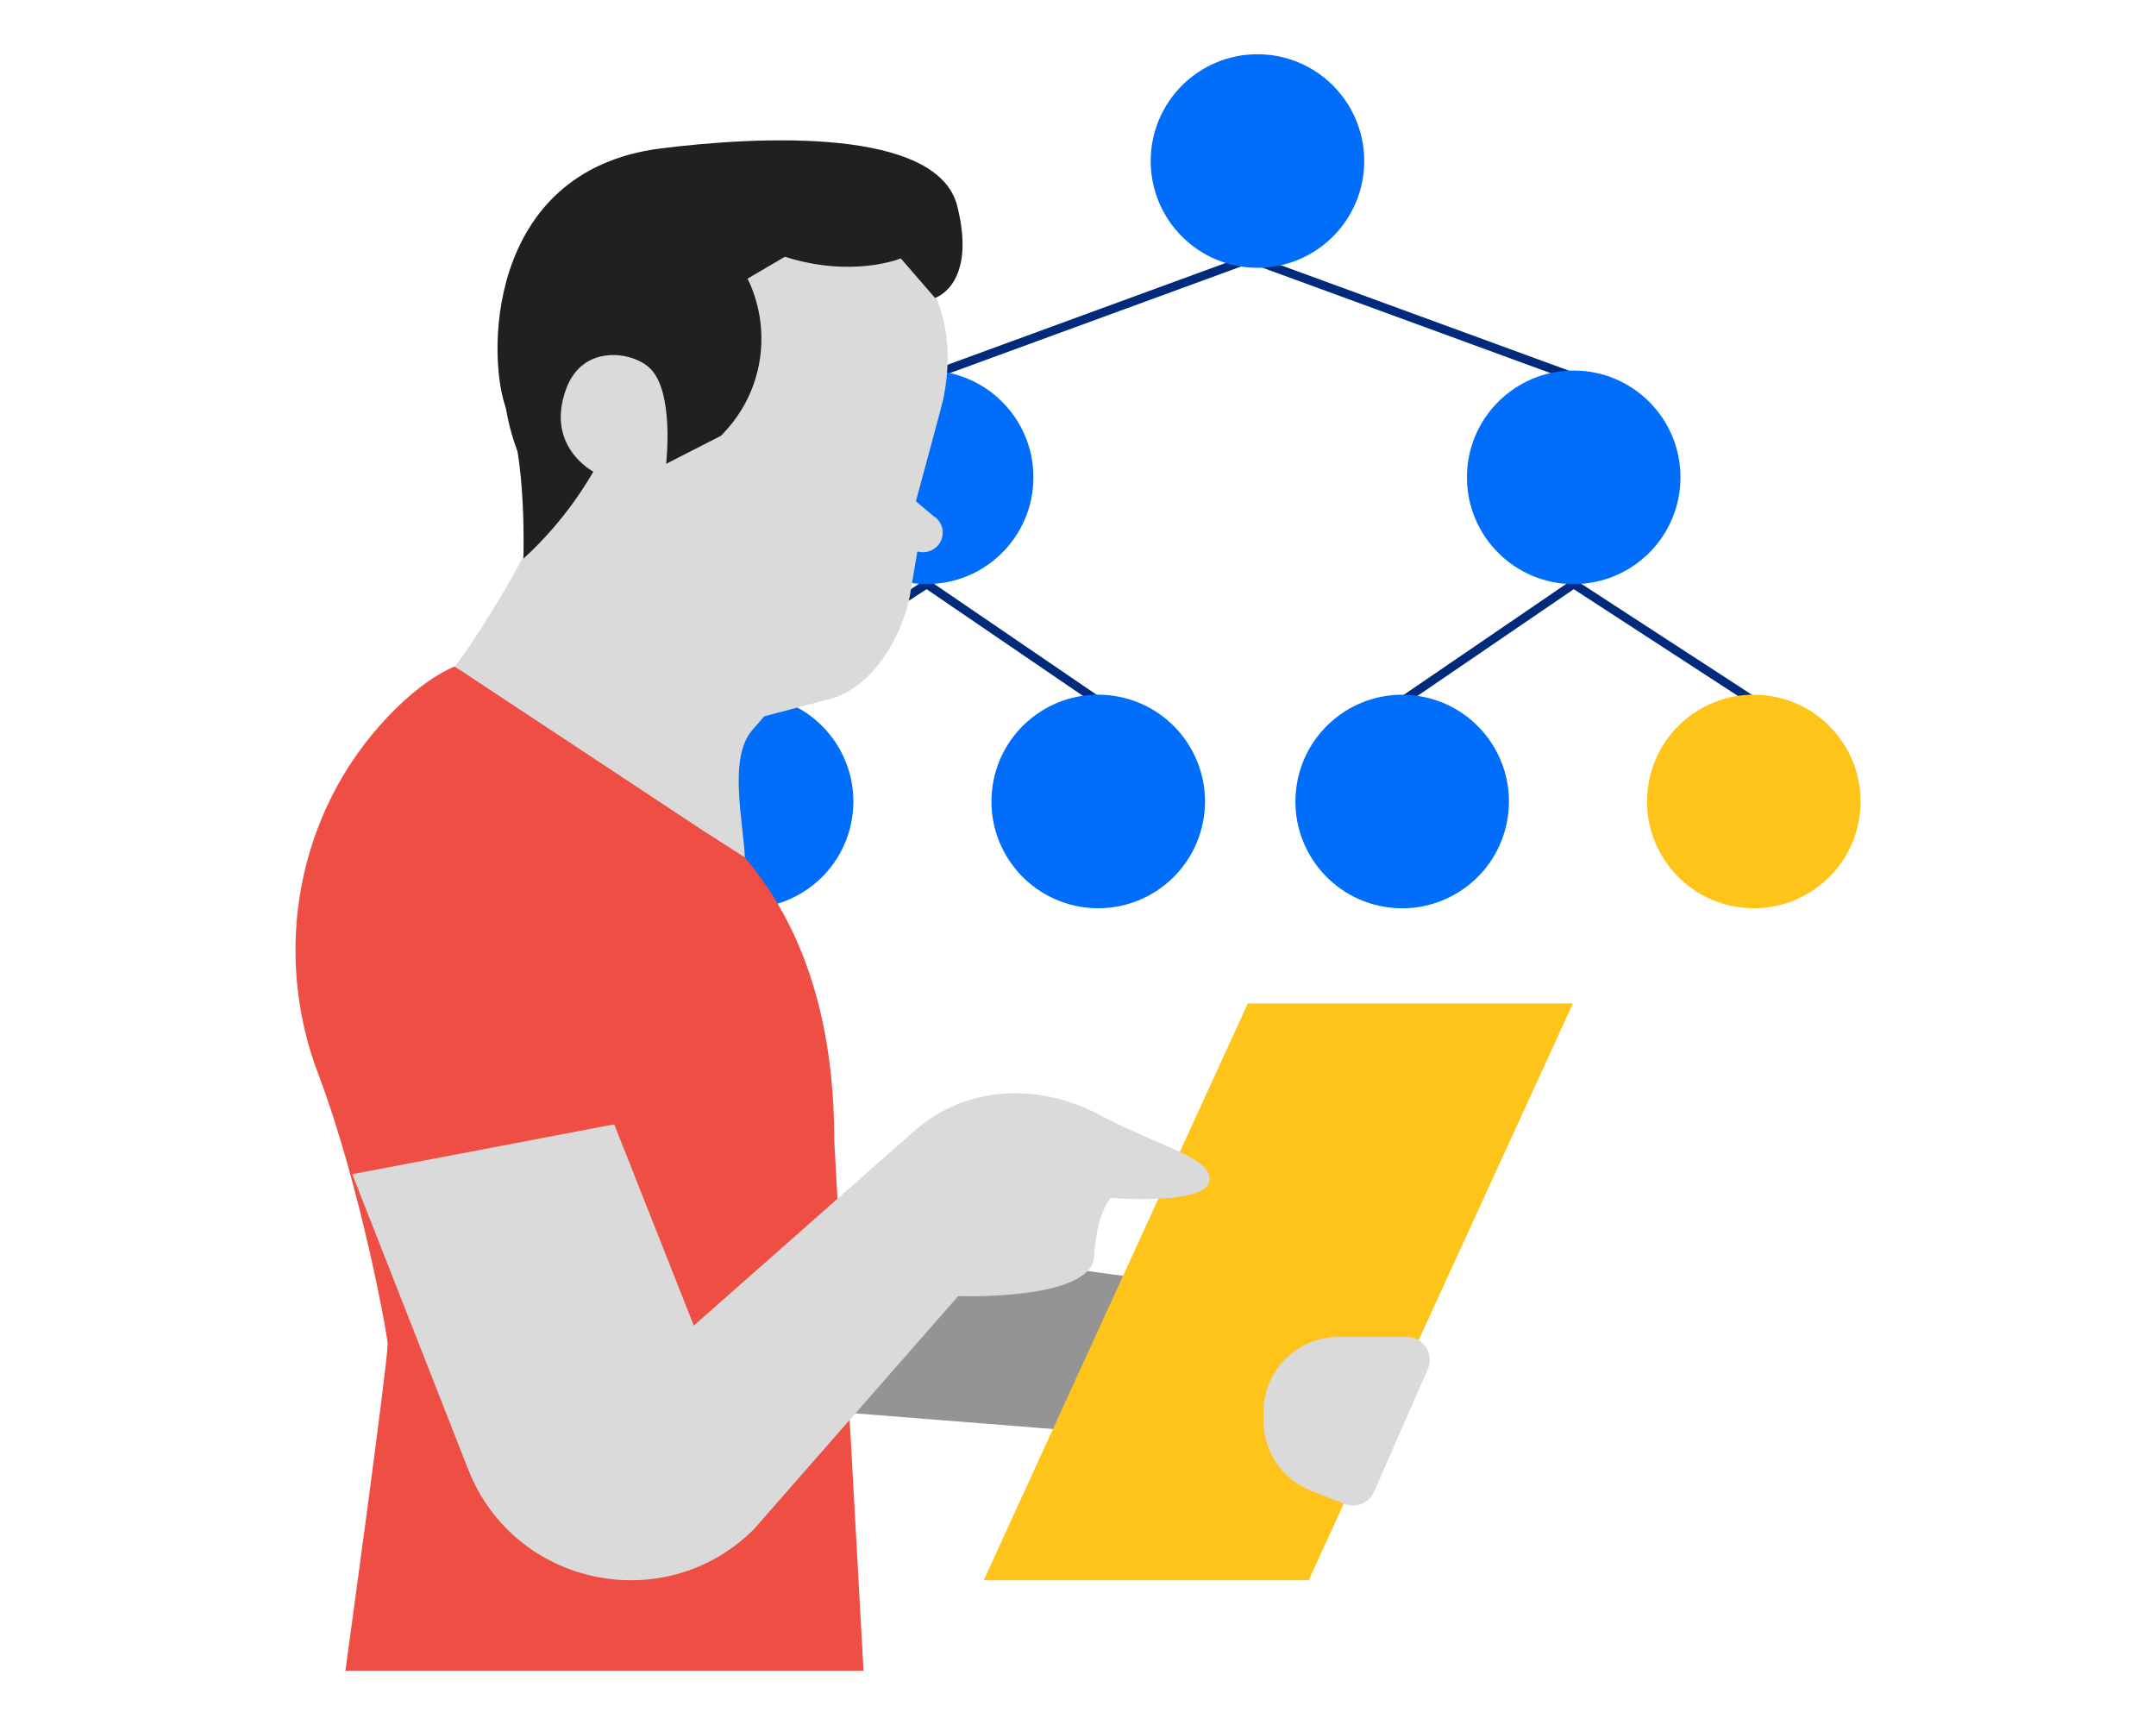
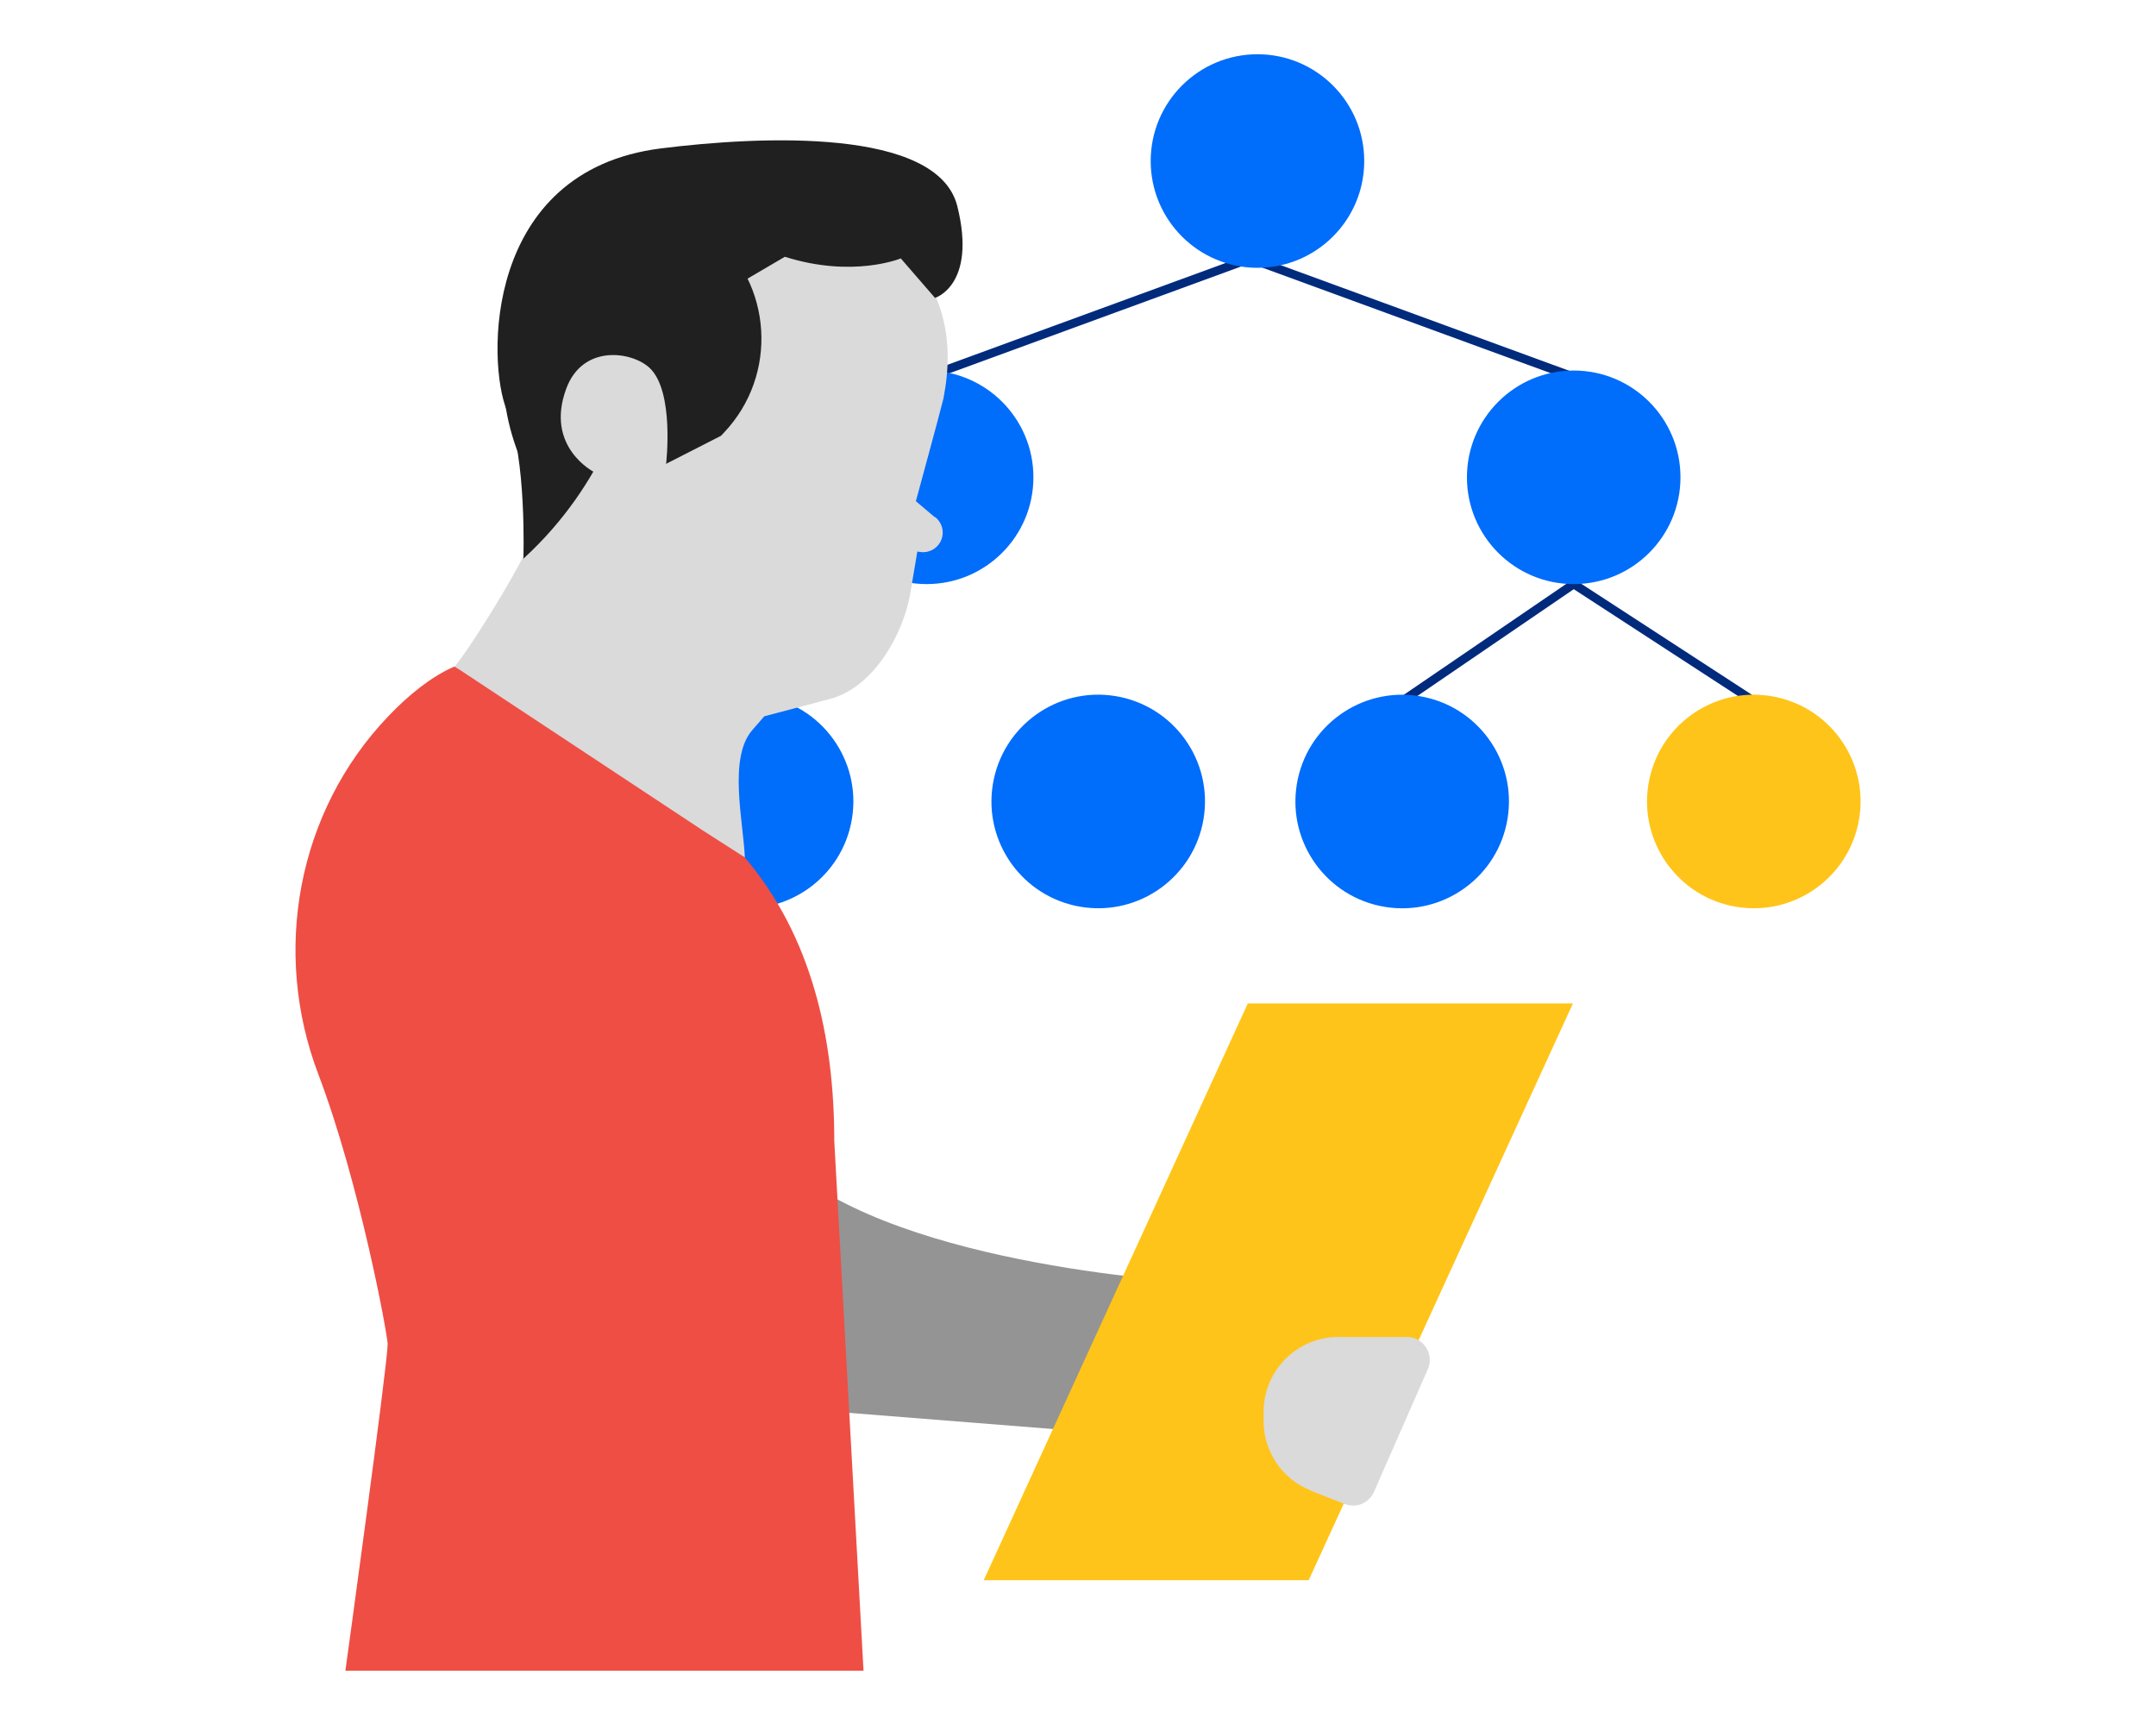
<svg xmlns="http://www.w3.org/2000/svg" id="Layer_1" data-name="Layer 1" viewBox="0 0 250 200">
  <defs>
    <style>
      .cls-1 {
        fill: #006dfb;
      }

      .cls-2 {
        fill: #ef4e45;
      }

      .cls-3 {
        fill: #ffc419;
      }

      .cls-4 {
        fill: #dadada;
      }

      .cls-5 {
        fill: #202020;
      }

      .cls-6 {
        fill: #949494;
      }

      .cls-7 {
        fill: none;
        stroke: #002b7c;
        stroke-miterlimit: 10;
        stroke-width: 1px;
      }
    </style>
  </defs>
  <g>
    <polyline class="cls-7" points="162.59 81.29 182.48 67.71 203.36 81.29" />
    <line class="cls-7" x1="145.81" y1="30.29" x2="182.48" y2="43.71" />
-     <polyline class="cls-7" points="127.35 81.29 107.45 67.71 86.58 81.29" />
    <line class="cls-7" x1="144.12" y1="30.29" x2="107.45" y2="43.71" />
    <circle class="cls-1" cx="145.81" cy="18.67" r="12.38" />
    <circle class="cls-1" cx="182.48" cy="55.34" r="12.38" />
    <circle class="cls-3" cx="203.36" cy="92.92" r="12.38" transform="translate(79.06 278.77) rotate(-80.78)" />
    <circle class="cls-1" cx="162.59" cy="92.92" r="12.38" transform="translate(44.82 238.53) rotate(-80.78)" />
    <circle class="cls-1" cx="107.45" cy="55.34" r="12.38" />
    <circle class="cls-1" cx="86.58" cy="92.92" r="12.38" transform="translate(-19.02 163.5) rotate(-80.78)" />
    <circle class="cls-1" cx="127.35" cy="92.92" r="12.38" transform="translate(15.22 203.74) rotate(-80.78)" />
  </g>
  <g>
    <path class="cls-6" d="m92.64,136.22v27.13s38.99,3.09,38.99,3.09l8.62-17.64s-32.87-1.41-47.61-12.57h0Z" />
    <g id="Male_torso_with_document" data-name="Male torso with document">
      <path class="cls-2" d="m70.96,87.22l15.41,12.2c7.76,9.17,10.37,20.88,10.37,32.89l3.39,61.4h-60.08s4.9-35.56,4.9-37.87c0-1.03-3.22-18.57-8.03-31.27-5.43-14.24-2.44-30.47,8.07-41.49,2.44-2.57,5-4.58,7.51-5.72l.23-.08s18.23,9.95,18.23,9.95Z" />
    </g>
    <g id="Male_head_balding_with_beard" data-name="Male head balding with beard">
      <path class="cls-4" d="m108.41,59.93c.69.53,1.03,1.39.86,2.25-.23,1.22-1.41,2.02-2.63,1.81l-.27-.04-.86,5.09c-.86,4.58-4.25,10.75-9.4,12.03l-7.49,1.98-1.39,1.6c-2.8,3.22-1.05,10.53-.86,14.76l-4.82-3.09-28.83-19.05c1.68-1.96,6.69-10.03,8.12-13.12,1.18-2.54,2.08-4.94,2.08-4.94l1.77-2.46c-4.27-5.53-6.22-12.81-4.77-20.21,2.65-13.67,16.25-16.8,29.92-14.13s22.23,10.11,19.56,23.78c-.19.88-3.2,11.92-3.2,11.92l2.19,1.85.02-.02Z" />
      <path class="cls-5" d="m83.56,50.55l-6.35,3.24s0-2.94,0-2.96c.13-3.41-2.59-6.5-6.41-6.54-2.36-.04-4.58,1.28-5.64,3.34-.88,1.72-.86,3.55-.23,5.11.44,1.09.95,2.31.95,2.31-.02.04-2.96,4.14-2.96,4.14l-2.84-6.67c-2.94-7.61-2.14-16.02,1.6-23.26,3.57-6.86,11.19-10.18,11.19-10.18l9.67,7.97c7.07,5.85,7.72,16.44,1.41,23.11-.21.23-.34.36-.34.36l-.04.02Z" />
      <path class="cls-5" d="m60.68,64.78c9.8-8.94,12.03-19.45,12.03-19.45l4.73,5.68,3.01.59-.63-15.27s5.93-3.47,11.19-6.56c7.89,2.5,13.44.19,13.44.19l3.97,4.58s4.86-1.47,2.59-10.62-22.86-8.16-34.4-6.71c-20.61,2.61-20.14,24.9-17.83,30.39s1.91,17.18,1.91,17.18h0Z" />
      <path class="cls-4" d="m77.27,53.74l-8.35,1.01s-5.78-2.88-3.26-9.69c1.91-5.17,7.61-4.33,9.67-2.4,2.9,2.73,1.91,11.1,1.91,11.1l.02-.02Z" />
    </g>
    <polygon class="cls-3" points="144.69 116.34 182.39 116.34 151.75 183.21 114.07 183.21 144.69 116.34" />
    <path class="cls-4" d="m152.05,172.83c-3.34-1.28-5.53-4.5-5.53-8.07v-1.07c0-4.79,3.89-8.68,8.68-8.68h7.95c1.89,0,3.18,1.98,2.42,3.72l-6.25,14.24c-.57,1.3-2.06,1.93-3.39,1.41l-3.91-1.54h.02Z" />
-     <path class="cls-4" d="m71.22,130.35l9.23,23.34,25.59-22.58c5.97-5.28,14.45-5.59,21.47-1.85,6.92,3.7,12.76,4.86,12.76,7.46,0,3.13-11.46,2.17-11.46,2.17,0,0-1.64,1.56-1.93,6.77-.29,5.19-15.77,4.61-15.77,4.61l-23.7,27.04c-10.32,10.28-27.8,6.62-33.12-6.94l-13.44-34.23,30.36-5.78h0Z" />
  </g>
</svg>